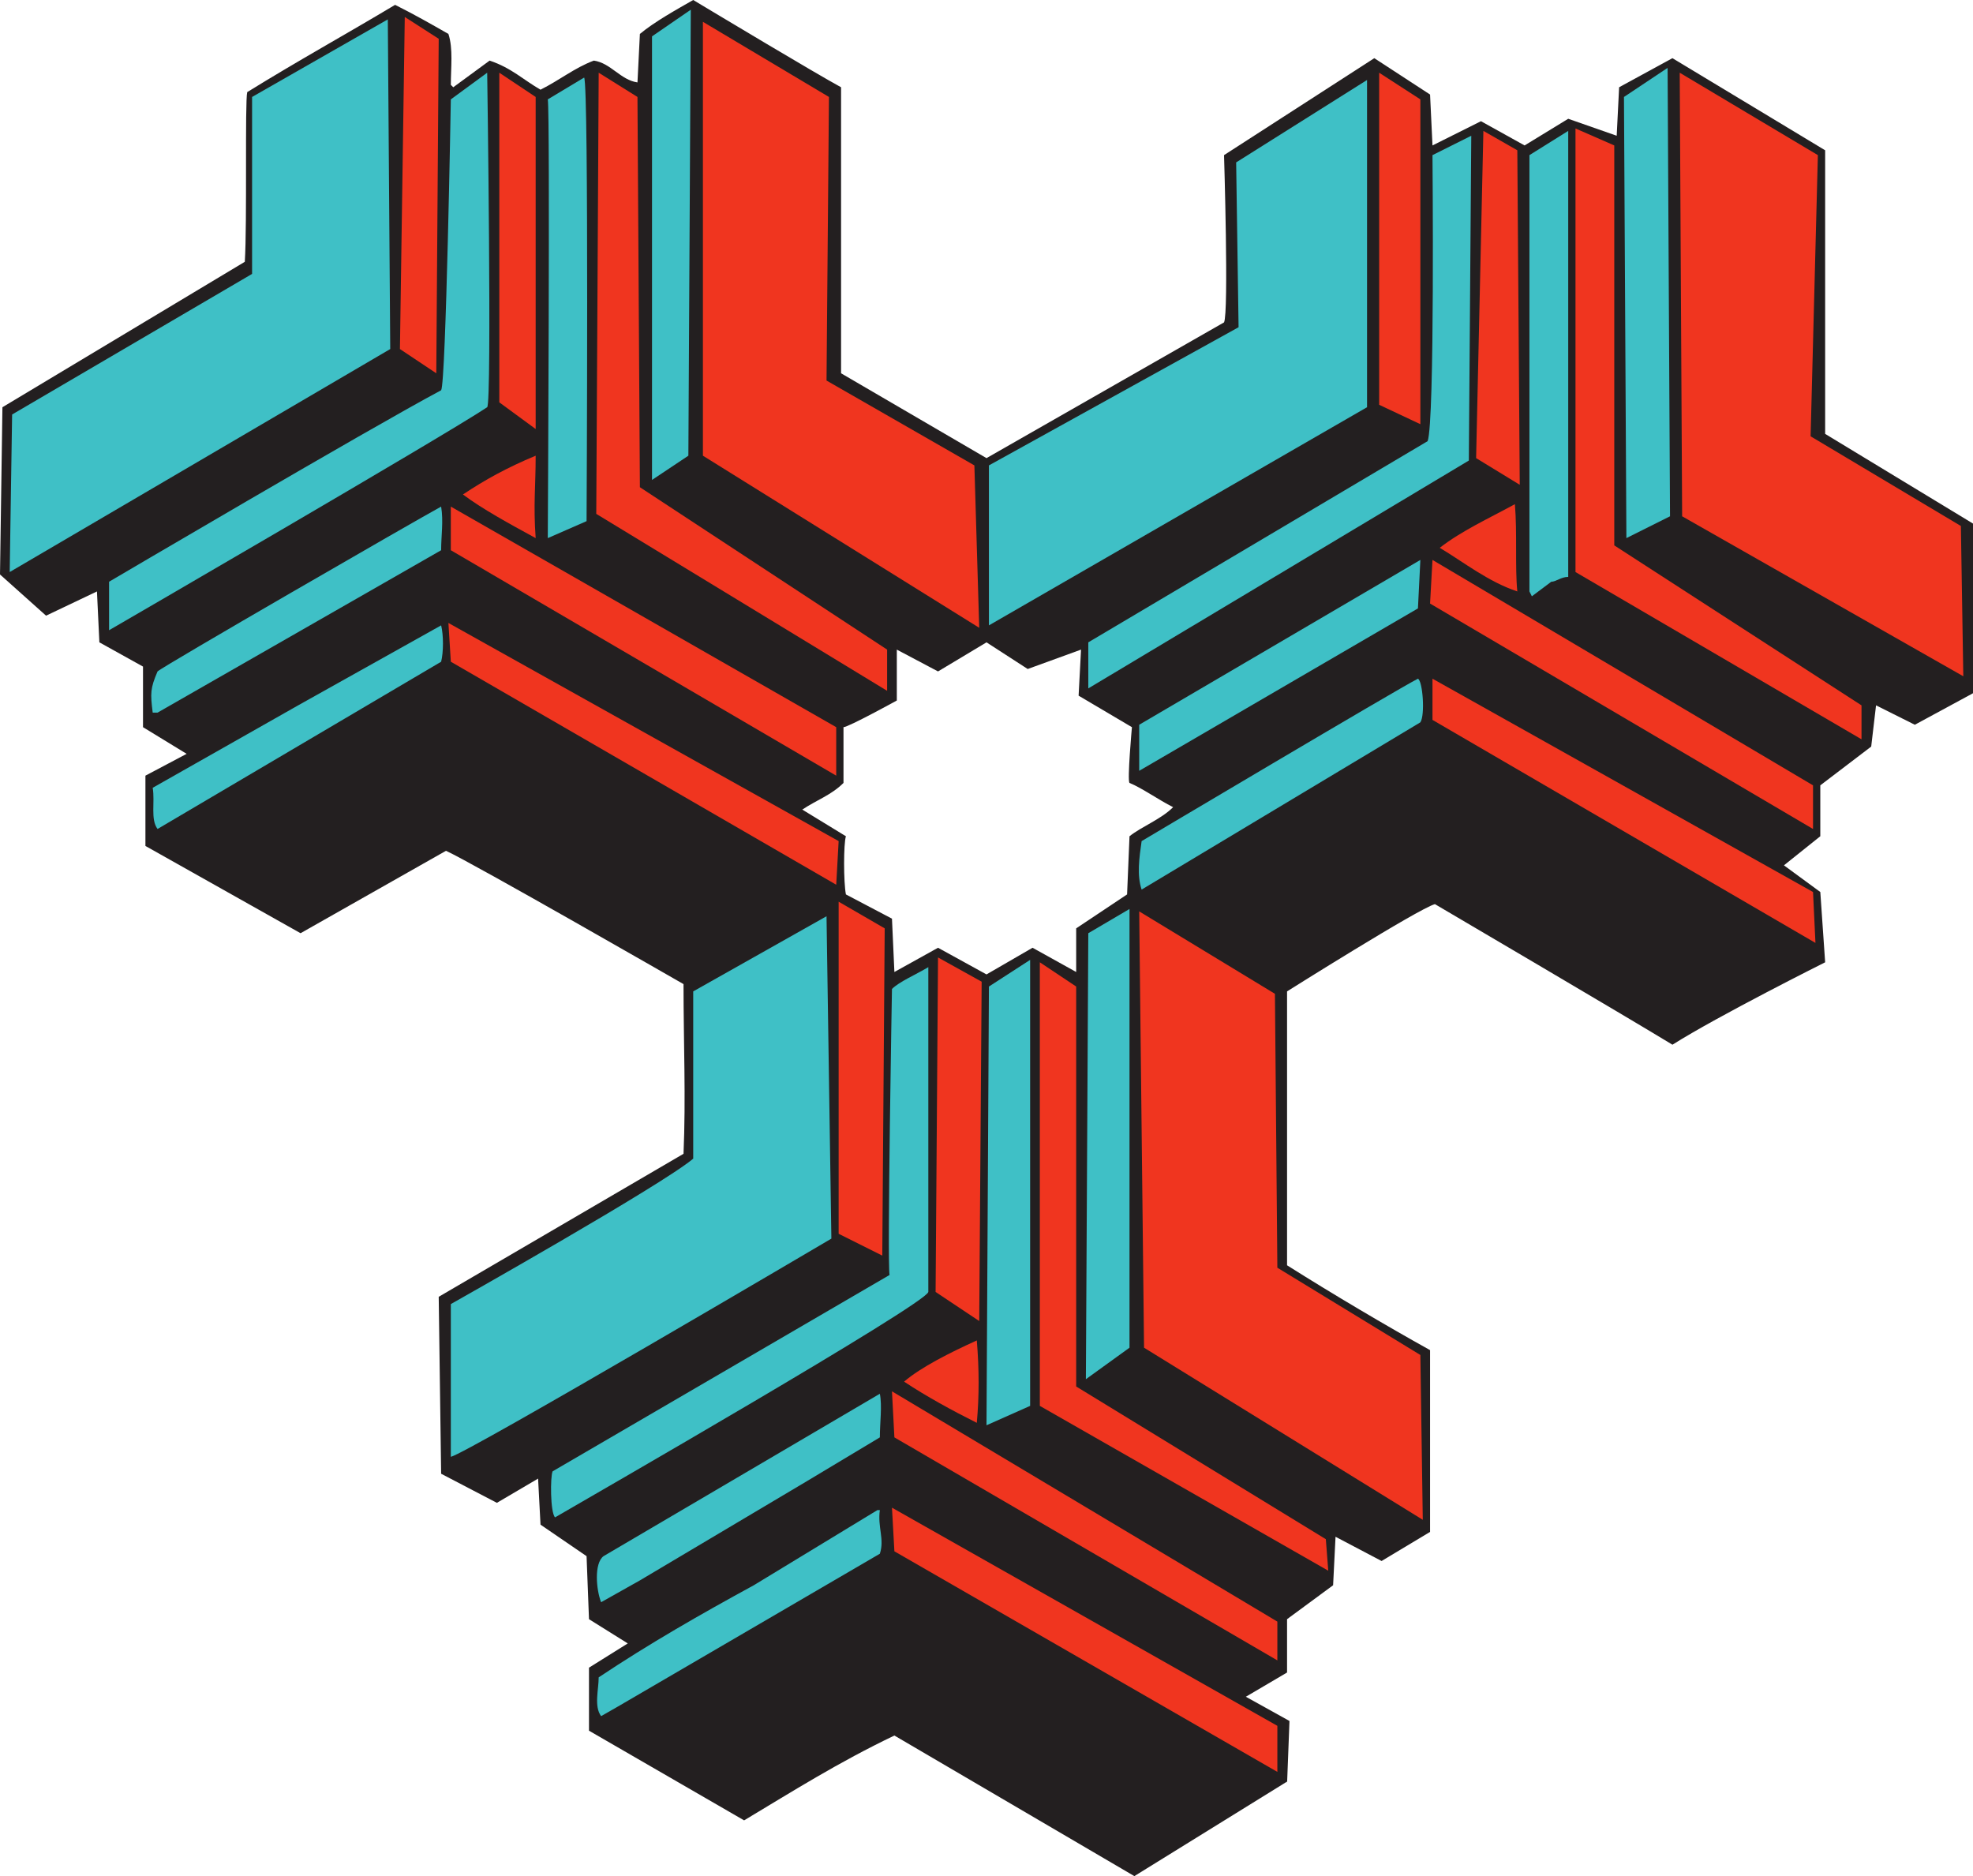
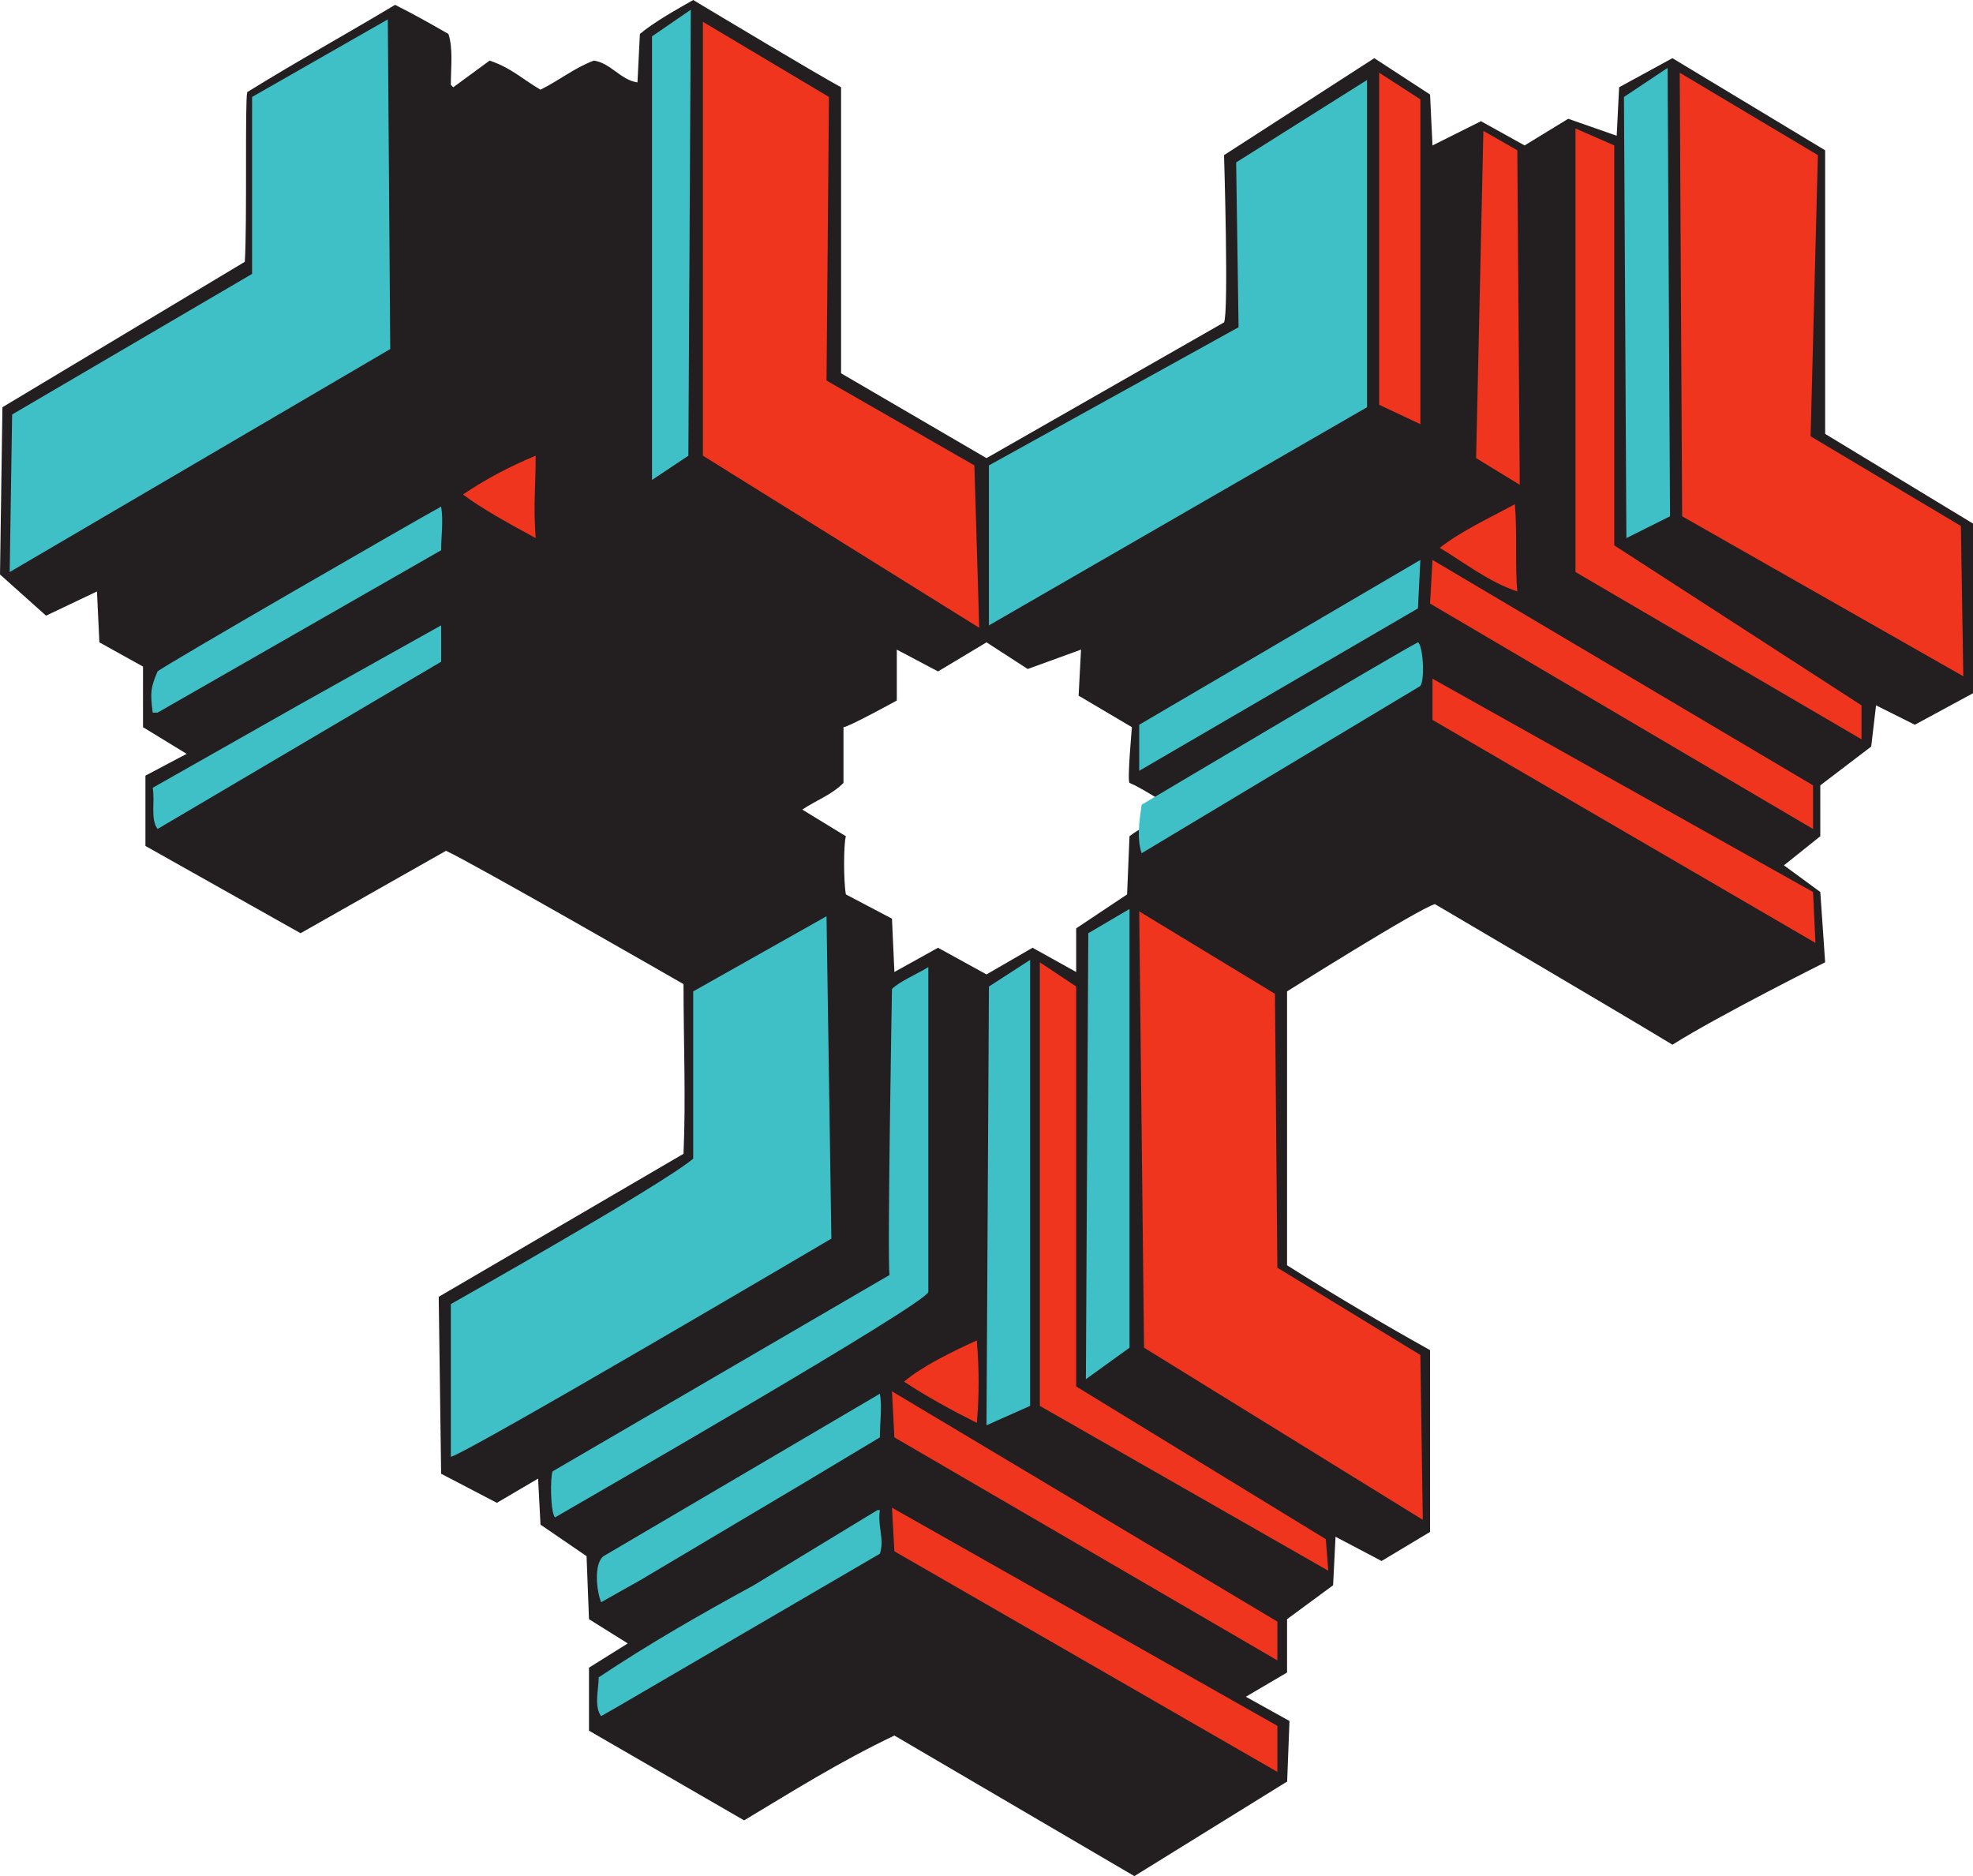
<svg xmlns="http://www.w3.org/2000/svg" width="610.5" height="580.5">
  <path fill="#231f20" fill-rule="evenodd" d="M564.75 134.25V46.5L517.5 18 501 27l-.75 15-15-5.25-13.5 8.25-13.5-7.5-15 7.5-.75-15.75L425.25 18l-46.5 30s1.5 48.75 0 51.75l-73.5 42-45-26.25V27C252 22.5 222 4.5 214.5 0c-5.25 3-12 6.75-16.5 10.5l-.75 15c-5.25-.75-8.25-6-13.5-6.75-6 2.25-10.5 6-16.5 9-5.25-3-9-6.75-15.75-9L140.25 27l-.75-.75c0-5.25.75-11.25-.75-15.75-5.25-3-10.5-6-16.5-9-15 9-30 17.25-45.75 27-.75 3 0 40.5-.75 52.5l-75 45L0 177.75l14.25 12.75L30 183l.75 15.75 13.5 7.5V225l13.5 8.25L45 240v21.75l48 27 45-25.5c8.25 3.75 73.5 41.25 73.5 41.25 0 18 .75 35.25 0 52.5l-75.75 44.25.75 54.75 17.25 9 12.75-7.5.75 14.25 14.25 9.75.75 19.5 12 7.5-12 7.5v19.5l48 27.75c15-9 29.25-18 46.5-26.25L351 580.5l47.25-29.25v.75l.75-19.5-13.5-7.5 12.75-7.5V501l14.25-10.5.75-15 14.25 7.5 15-9v-56.25c-13.5-7.5-30-17.25-44.25-26.25v-84.75s40.5-25.5 45.75-27c0 0 60 35.25 73.5 43.5 14.25-9 47.25-25.5 47.25-25.5l-1.5-21.75-11.25-8.25 11.25-9V243L579 231l1.5-12.75 12 6 18-9.75V162l-45.75-27.75M349.5 258.75l-.75 18-15.75 10.5v13.5l-13.5-7.5-14.25 8.25-15-8.25-13.5 7.5-.75-16.5-14.25-7.5c-.75-3.75-.75-15.75 0-18l-13.5-8.25c4.5-3 9-4.5 12.75-8.25V225c1.5 0 16.5-8.25 16.5-8.25V201l12.75 6.75 15-9L318 207l16.5-6-.75 14.25 16.5 9.75s-1.5 16.5-.75 17.25c3.75 1.5 9 5.25 13.5 7.5-3.75 3.75-9.75 6-13.5 9" />
  <path fill="#3fc0c6" fill-rule="evenodd" d="m213 141-11.25 7.5V11.25l12-8.25-.75 138m-92.25-33L3 177l.75-48.75L78 84.75V30l42-24 .75 102m396 51.75-13.5 6.75L502.5 30l13.5-9 .75 138.75" />
-   <path fill="#3fc0c6" fill-rule="evenodd" d="M150.75 126c-13.5 9-117 69-117 69v-15S114 132.75 136.5 120.75c1.5-2.25 3-90 3-90l11.25-8.25s1.5 102 0 103.5m30.75 35.25-12 5.25s.75-131.25 0-135.75L180.75 24c1.5 2.25.75 137.25.75 137.25m303.75 17.25c-2.25 0-3.75 1.5-5.25 1.5l-6 4.5-.75-1.5V48l12-7.5v138m-30-136.5-.75 100.5L336.75 213v-14.25l105-62.25c2.25-6 1.5-88.5 1.5-88.5l12-6" />
  <path fill="#f0351f" fill-rule="evenodd" d="M165.75 141c0 9.75-.75 15 0 25.5-8.25-4.5-16.5-9-22.5-13.5 6.75-4.5 13.5-8.25 22.5-12m303.75 42c-9-3-16.5-9-24-13.5 6.75-5.25 15-9 23.25-13.5.75 9 0 19.5.75 27" />
-   <path fill="#3fc0c6" fill-rule="evenodd" d="M136.5 170.25 48.75 220.5h-1.5c-.75-6-.75-7.5 1.5-12.75 1.5-1.5 79.5-46.5 87.75-51 .75 4.5 0 9 0 13.5m302.25 18L352.5 238.5v-14.25l87-51-.75 15m-302.25 16.5L48.75 256.5c-2.25-3-.75-8.25-1.5-12.75l45-25.5 44.25-24.75c.75 3 .75 8.25 0 11.25m303 18.75-86.25 51.75c-1.5-4.5-.75-9.75 0-15 0 0 79.5-47.25 85.5-50.25 1.5.75 2.25 11.25.75 13.5M257.25 383.25S144 450 139.5 450.75V403.5s65.25-36.75 75-45v-51.75l41.25-23.25 1.5 99.75" />
+   <path fill="#3fc0c6" fill-rule="evenodd" d="M136.5 170.25 48.75 220.5h-1.5c-.75-6-.75-7.5 1.5-12.75 1.5-1.5 79.5-46.5 87.75-51 .75 4.5 0 9 0 13.5m302.25 18L352.5 238.5v-14.25l87-51-.75 15m-302.25 16.5L48.75 256.5c-2.25-3-.75-8.25-1.5-12.75l45-25.5 44.25-24.75m303 18.75-86.25 51.75c-1.5-4.5-.75-9.75 0-15 0 0 79.5-47.25 85.5-50.25 1.5.75 2.25 11.25.75 13.5M257.25 383.25S144 450 139.5 450.75V403.5s65.25-36.75 75-45v-51.75l41.25-23.25 1.5 99.75" />
  <path fill="#3fc0c6" fill-rule="evenodd" d="M287.25 399.75c-.75 3.75-106.5 64.5-115.5 69.75-1.5-1.5-1.5-12.75-.75-14.25l104.25-60.75c-.75-4.5.75-88.5.75-88.5 2.25-2.25 7.5-4.5 11.25-6.75v100.5" />
  <path fill="#f0351f" fill-rule="evenodd" d="M302.25 414.75c.75 9 .75 17.25 0 25.5-7.5-3.75-15.75-8.25-22.5-12.75 5.25-4.5 14.25-9 22.5-12.75" />
  <path fill="#3fc0c6" fill-rule="evenodd" d="m272.25 444.75-22.5 13.5L198 489l-12 6.75c-1.5-3.75-2.25-12 .75-14.25l85.5-50.25c.75 3.75 0 9 0 13.5m0 22.5c-.75 5.25 1.5 9 0 13.5l-81 47.25-5.25 3c-2.25-3-.75-8.25-.75-12 15.75-10.5 31.5-19.5 48-28.5l38.25-23.25h.75" />
  <path fill="#f0351f" fill-rule="evenodd" d="m217.5 6.75 39 23.25-.75 87.75L301.5 144l1.5 50.25L217.5 141V6.75" />
  <path fill="#3fc0c6" fill-rule="evenodd" d="m423 24.75-40.5 25.5.75 51L306 144v49.5L423 126V24.75" />
-   <path fill="#f0351f" fill-rule="evenodd" d="m185.25 22.5 12 7.5.75 120.75L274.5 201v12.75l-90-54.75.75-136.5m-30.75 0 11.25 7.5v102.75l-11.25-8.25v-102M125.25 5.25l10.5 6.75-.75 103.5-11.25-7.5 1.5-102.75m14.25 165v-13.5L258.75 225v15L139.5 170.25m0 34.5-.75-12 120.75 67.5-.75 13.5-119.25-69m120 74.25 14.25 8.25L273 388.5l-13.5-6.75V279m30.75 17.25 13.5 7.5-.75 105-13.5-9 .75-103.5" />
  <path fill="#3fc0c6" fill-rule="evenodd" d="m336.75 288.75 12.75-7.5V417l-13.5 9.75.75-138" />
  <path fill="#f0351f" fill-rule="evenodd" d="m352.5 282 42 25.5.75 84.75 44.25 27 .75 51L354 417l-1.5-135" />
  <path fill="#f0351f" fill-rule="evenodd" d="m321.75 297.75 11.25 7.5V429l77.25 47.25.75 9.75-89.25-51V297.75m-45 147L276 430.5l119.25 71.25v12l-118.5-69m0 35.25-.75-13.5L395.25 534v14.25L276.75 480" />
  <path fill="#3fc0c6" fill-rule="evenodd" d="m306 305.25 12.75-8.25v138l-13.5 6 .75-135.75" />
  <path fill="#f0351f" fill-rule="evenodd" d="M443.25 222.75V210L561 276l.75 15.75-118.5-69m-.75-36 .75-13.5L561 243v13.5l-118.5-69.75M519.75 22.5 562.5 48l-2.25 87 46.5 27.75.75 46.5-87-49.5-.75-137.25" />
  <path fill="#f0351f" fill-rule="evenodd" d="m487.5 39.75 12 5.25v123.75l76.5 49.5v10.5L487.5 177V39.75m-28.5.75 10.5 6 .75 103.5-13.5-8.25L459 40.5m-32.25-18 12.75 8.25v100.5l-12.75-6V22.5" />
</svg>